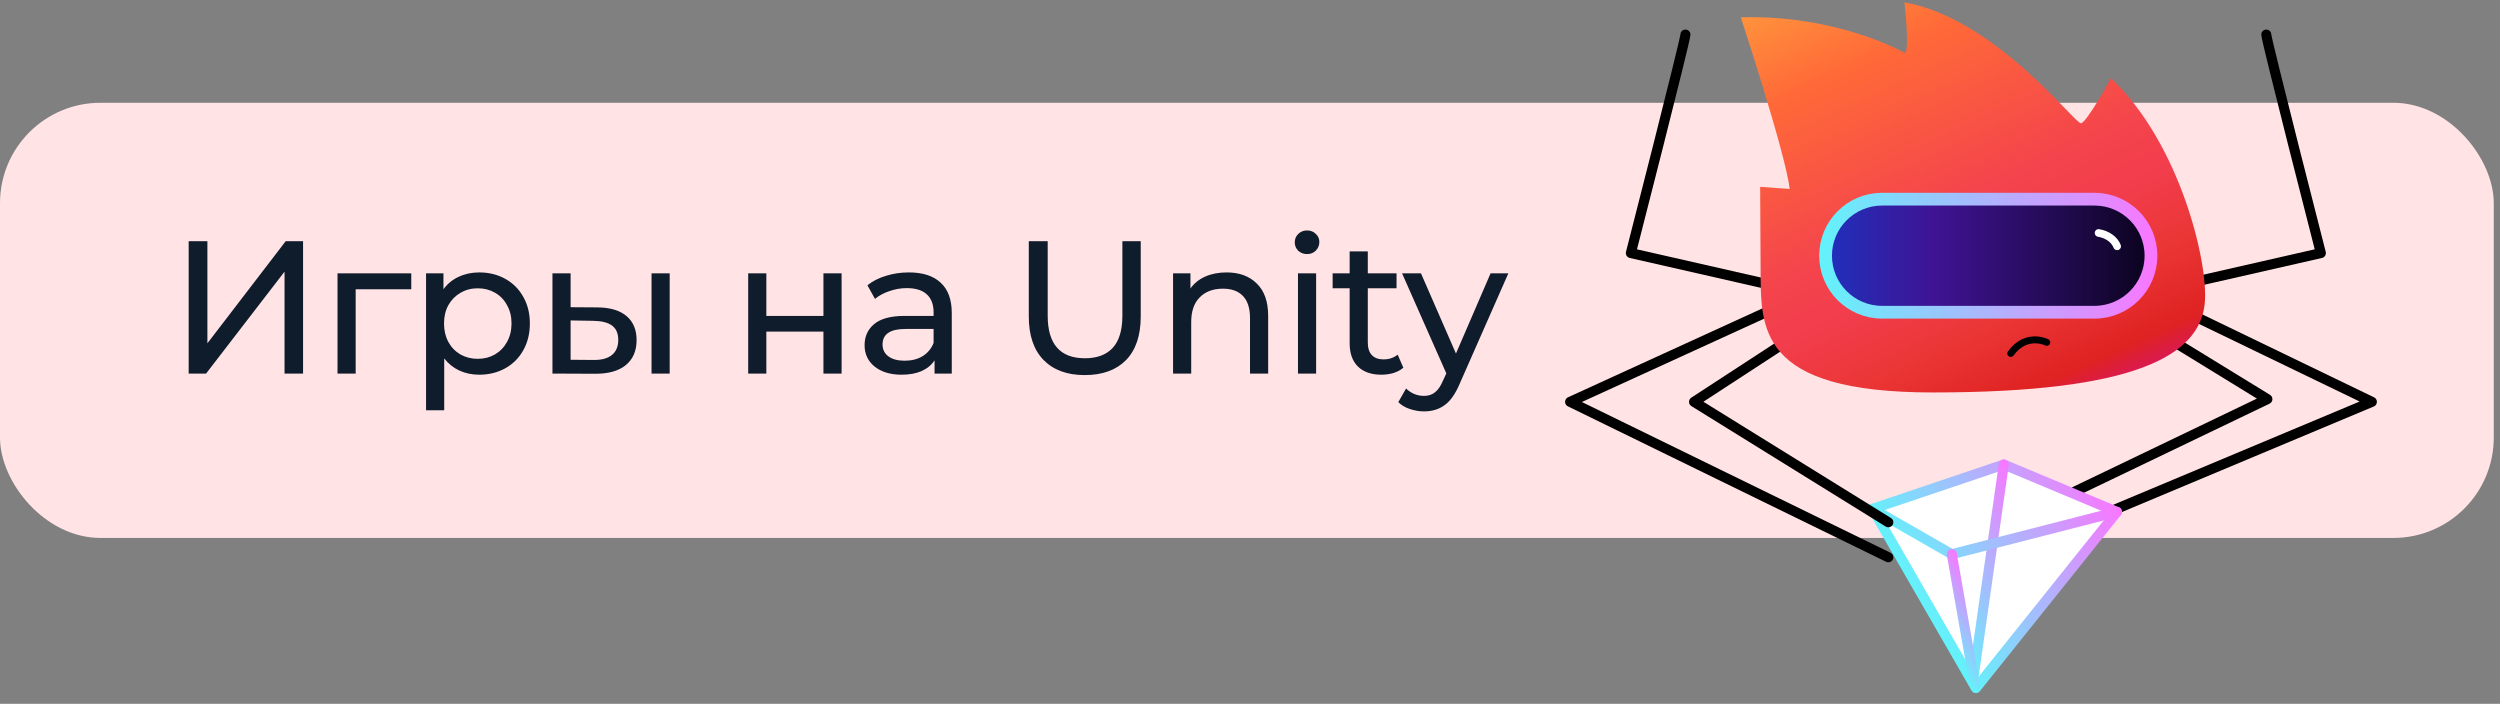
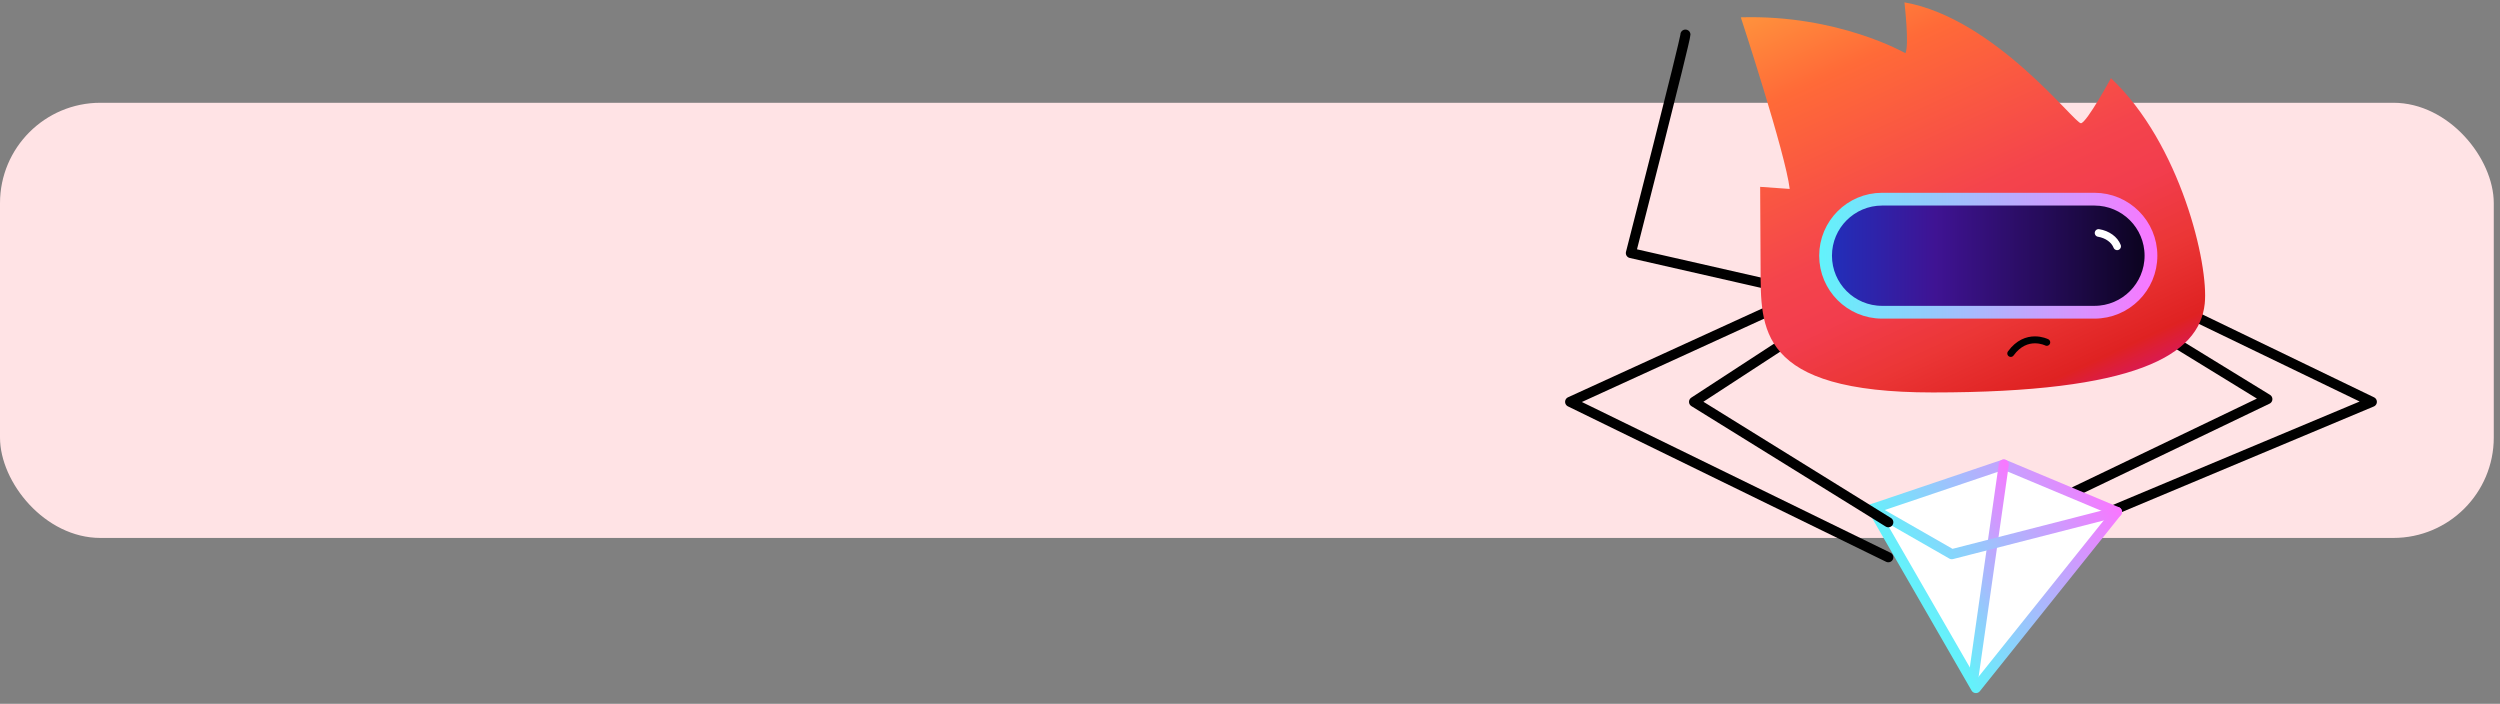
<svg xmlns="http://www.w3.org/2000/svg" width="238" height="67" viewBox="0 0 238 67" fill="none">
  <rect x="0" y="0" width="238" height="67" fill="#808080" stroke="none" />
  <rect y="9.784" width="237.407" height="41.427" rx="9.56" fill="#FFE3E5" />
  <g clip-path="url(#clip0_1527_162)">
    <path d="M196.536 50.519L225.801 38.256L206.771 29.066" stroke="black" stroke-width="0.956" stroke-linecap="round" stroke-linejoin="round" />
    <path d="M201.303 29.066L215.855 37.997L197.571 46.776" stroke="black" stroke-width="0.956" stroke-linecap="round" stroke-linejoin="round" />
    <path d="M201.536 48.731L190.762 44.221L178.271 48.441L188.108 65.504L201.536 48.731Z" fill="white" stroke="url(#paint0_linear_1527_162)" stroke-width="0.956" stroke-linecap="round" stroke-linejoin="round" />
    <path d="M190.761 44.221L187.861 64.576" stroke="url(#paint1_linear_1527_162)" stroke-width="0.956" stroke-linecap="round" stroke-linejoin="round" />
    <path d="M201.536 48.731L185.811 52.761L178.271 48.441" stroke="url(#paint2_linear_1527_162)" stroke-width="0.956" stroke-linecap="round" stroke-linejoin="round" />
-     <path d="M185.811 52.761L187.997 65.204" stroke="url(#paint3_linear_1527_162)" stroke-width="0.956" stroke-linecap="round" stroke-linejoin="round" />
    <path d="M160.452 3.293C160.452 3.84 155.257 24.092 155.257 24.092L169.612 27.362" stroke="black" stroke-width="0.956" stroke-linecap="round" stroke-linejoin="round" />
-     <path d="M215.751 3.293C215.751 3.84 220.946 24.092 220.946 24.092L206.591 27.362" stroke="black" stroke-width="0.956" stroke-linecap="round" stroke-linejoin="round" />
    <path d="M179.767 53.052L149.475 38.256L174.806 26.672" stroke="black" stroke-width="0.956" stroke-linecap="round" stroke-linejoin="round" />
    <path d="M179.768 49.72L161.272 38.256L173.665 30.175" stroke="black" stroke-width="0.956" stroke-linecap="round" stroke-linejoin="round" />
    <path d="M167.608 25.489C167.638 31.224 167.244 37.362 184.009 37.362C203.29 37.362 209.369 33.848 209.891 28.909C210.283 25.206 207.611 13.711 200.963 7.443C200.963 7.443 198.683 11.638 198.113 11.733C197.543 11.828 189.945 1.744 181.302 0.224C181.302 0.224 181.776 4.308 181.397 5.068C181.397 5.068 175.003 1.38 165.725 1.649C165.725 1.649 169.999 14.661 170.379 17.986L167.567 17.787C167.567 17.787 167.586 21.173 167.608 25.489Z" fill="url(#paint4_linear_1527_162)" />
    <path d="M191.425 33.648C192.908 31.605 194.85 32.592 194.85 32.592" stroke="black" stroke-width="0.661" stroke-linecap="round" stroke-linejoin="round" />
    <path d="M199.855 18.961H179.104C176.131 18.961 173.722 21.371 173.722 24.343V24.343C173.722 27.316 176.131 29.725 179.104 29.725H199.855C202.828 29.725 205.237 27.316 205.237 24.343C205.237 21.371 202.828 18.961 199.855 18.961Z" fill="url(#paint5_linear_1527_162)" />
    <path d="M199.39 18.961H179.177C176.205 18.961 173.795 21.371 173.795 24.343V24.343C173.795 27.316 176.205 29.725 179.177 29.725H199.39C202.363 29.725 204.772 27.316 204.772 24.343C204.772 21.371 202.363 18.961 199.39 18.961Z" fill="url(#paint6_linear_1527_162)" />
    <path d="M179.177 18.961H199.39C202.363 18.961 204.772 21.371 204.772 24.343V24.343C204.772 27.316 202.363 29.725 199.39 29.725H179.177C176.205 29.725 173.795 27.316 173.795 24.343V24.343C173.795 21.371 176.205 18.961 179.177 18.961Z" stroke="url(#paint7_linear_1527_162)" stroke-width="1.216" stroke-miterlimit="10" />
    <path d="M199.785 22.178C200.627 22.317 201.303 22.81 201.551 23.449" stroke="white" stroke-width="0.73" stroke-miterlimit="10" stroke-linecap="round" />
  </g>
-   <path d="M17.962 22.964H19.744V32.684L27.196 22.964H28.852V35.564H27.088V25.862L19.618 35.564H17.962V22.964ZM39.152 27.536H33.86V35.564H32.132V26.024H39.152V27.536ZM45.619 25.934C46.543 25.934 47.371 26.138 48.103 26.546C48.835 26.954 49.405 27.524 49.813 28.256C50.233 28.988 50.443 29.834 50.443 30.794C50.443 31.754 50.233 32.606 49.813 33.35C49.405 34.082 48.835 34.652 48.103 35.06C47.371 35.468 46.543 35.672 45.619 35.672C44.935 35.672 44.305 35.54 43.729 35.276C43.165 35.012 42.685 34.628 42.289 34.124V39.056H40.561V26.024H42.217V27.536C42.601 27.008 43.087 26.612 43.675 26.348C44.263 26.072 44.911 25.934 45.619 25.934ZM45.475 34.16C46.087 34.16 46.633 34.022 47.113 33.746C47.605 33.458 47.989 33.062 48.265 32.558C48.553 32.042 48.697 31.454 48.697 30.794C48.697 30.134 48.553 29.552 48.265 29.048C47.989 28.532 47.605 28.136 47.113 27.86C46.633 27.584 46.087 27.446 45.475 27.446C44.875 27.446 44.329 27.59 43.837 27.878C43.357 28.154 42.973 28.544 42.685 29.048C42.409 29.552 42.271 30.134 42.271 30.794C42.271 31.454 42.409 32.042 42.685 32.558C42.961 33.062 43.345 33.458 43.837 33.746C44.329 34.022 44.875 34.16 45.475 34.16ZM56.896 29.264C58.096 29.276 59.014 29.552 59.65 30.092C60.286 30.632 60.604 31.394 60.604 32.378C60.604 33.41 60.256 34.208 59.56 34.772C58.876 35.324 57.892 35.594 56.608 35.582L52.594 35.564V26.024H54.322V29.246L56.896 29.264ZM62.026 26.024H63.754V35.564H62.026V26.024ZM56.482 34.268C57.262 34.28 57.85 34.124 58.246 33.8C58.654 33.476 58.858 32.996 58.858 32.36C58.858 31.736 58.66 31.28 58.264 30.992C57.868 30.704 57.274 30.554 56.482 30.542L54.322 30.506V34.25L56.482 34.268ZM71.228 26.024H72.956V30.074H78.391V26.024H80.12V35.564H78.391V31.568H72.956V35.564H71.228V26.024ZM86.522 25.934C87.841 25.934 88.85 26.258 89.546 26.906C90.254 27.554 90.608 28.52 90.608 29.804V35.564H88.969V34.304C88.681 34.748 88.267 35.09 87.728 35.33C87.2 35.558 86.57 35.672 85.838 35.672C84.769 35.672 83.912 35.414 83.263 34.898C82.627 34.382 82.309 33.704 82.309 32.864C82.309 32.024 82.615 31.352 83.228 30.848C83.84 30.332 84.811 30.074 86.144 30.074H88.879V29.732C88.879 28.988 88.663 28.418 88.231 28.022C87.799 27.626 87.163 27.428 86.323 27.428C85.76 27.428 85.207 27.524 84.668 27.716C84.127 27.896 83.671 28.142 83.299 28.454L82.579 27.158C83.072 26.762 83.659 26.462 84.344 26.258C85.028 26.042 85.754 25.934 86.522 25.934ZM86.126 34.34C86.785 34.34 87.356 34.196 87.835 33.908C88.316 33.608 88.663 33.188 88.879 32.648V31.316H86.216C84.751 31.316 84.019 31.808 84.019 32.792C84.019 33.272 84.206 33.65 84.578 33.926C84.95 34.202 85.466 34.34 86.126 34.34ZM103.269 35.708C101.589 35.708 100.281 35.228 99.345 34.268C98.409 33.308 97.941 31.928 97.941 30.128V22.964H99.741V30.056C99.741 32.756 100.923 34.106 103.287 34.106C104.439 34.106 105.321 33.776 105.933 33.116C106.545 32.444 106.851 31.424 106.851 30.056V22.964H108.597V30.128C108.597 31.94 108.129 33.326 107.193 34.286C106.257 35.234 104.949 35.708 103.269 35.708ZM116.769 25.934C117.981 25.934 118.941 26.288 119.649 26.996C120.369 27.692 120.729 28.718 120.729 30.074V35.564H119.001V30.272C119.001 29.348 118.779 28.652 118.335 28.184C117.891 27.716 117.255 27.482 116.427 27.482C115.491 27.482 114.753 27.758 114.213 28.31C113.673 28.85 113.403 29.63 113.403 30.65V35.564H111.675V26.024H113.331V27.464C113.679 26.972 114.147 26.594 114.735 26.33C115.335 26.066 116.013 25.934 116.769 25.934ZM123.567 26.024H125.295V35.564H123.567V26.024ZM124.431 24.188C124.095 24.188 123.813 24.08 123.585 23.864C123.369 23.648 123.261 23.384 123.261 23.072C123.261 22.76 123.369 22.496 123.585 22.28C123.813 22.052 124.095 21.938 124.431 21.938C124.767 21.938 125.043 22.046 125.259 22.262C125.487 22.466 125.601 22.724 125.601 23.036C125.601 23.36 125.487 23.636 125.259 23.864C125.043 24.08 124.767 24.188 124.431 24.188ZM133.599 35.006C133.347 35.222 133.035 35.39 132.663 35.51C132.291 35.618 131.907 35.672 131.511 35.672C130.551 35.672 129.807 35.414 129.279 34.898C128.751 34.382 128.487 33.644 128.487 32.684V27.446H126.867V26.024H128.487V23.936H130.215V26.024H132.951V27.446H130.215V32.612C130.215 33.128 130.341 33.524 130.593 33.8C130.857 34.076 131.229 34.214 131.709 34.214C132.237 34.214 132.687 34.064 133.059 33.764L133.599 35.006ZM143.594 26.024L138.968 36.518C138.56 37.49 138.08 38.174 137.528 38.57C136.988 38.966 136.334 39.164 135.566 39.164C135.098 39.164 134.642 39.086 134.198 38.93C133.766 38.786 133.406 38.57 133.118 38.282L133.856 36.986C134.348 37.454 134.918 37.688 135.566 37.688C135.986 37.688 136.334 37.574 136.61 37.346C136.898 37.13 137.156 36.752 137.384 36.212L137.69 35.546L133.478 26.024H135.278L138.608 33.656L141.902 26.024H143.594Z" fill="#0F1C2C" />
  <defs>
    <linearGradient id="paint0_linear_1527_162" x1="182.67" y1="57.282" x2="200.775" y2="46.522" gradientUnits="userSpaceOnUse">
      <stop stop-color="#62F3FB" />
      <stop offset="1" stop-color="#FA76FF" />
    </linearGradient>
    <linearGradient id="paint1_linear_1527_162" x1="183.362" y1="57.934" x2="195.261" y2="50.863" gradientUnits="userSpaceOnUse">
      <stop stop-color="#62F3FB" />
      <stop offset="1" stop-color="#FA76FF" />
    </linearGradient>
    <linearGradient id="paint2_linear_1527_162" x1="180.963" y1="53.9" x2="198.845" y2="43.273" gradientUnits="userSpaceOnUse">
      <stop stop-color="#62F3FB" />
      <stop offset="1" stop-color="#FA76FF" />
    </linearGradient>
    <linearGradient id="paint3_linear_1527_162" x1="184.572" y1="60.368" x2="189.236" y2="57.597" gradientUnits="userSpaceOnUse">
      <stop stop-color="#62F3FB" />
      <stop offset="1" stop-color="#FA76FF" />
    </linearGradient>
    <linearGradient id="paint4_linear_1527_162" x1="174.623" y1="-4.278" x2="196.003" y2="42.127" gradientUnits="userSpaceOnUse">
      <stop stop-color="#FF9A3D" />
      <stop offset="0.2" stop-color="#FF6A38" />
      <stop offset="0.51" stop-color="#F4444C" />
      <stop offset="0.62" stop-color="#F23D4D" />
      <stop offset="0.749" stop-color="#EB3636" />
      <stop offset="0.89" stop-color="#DF2222" />
      <stop offset="1" stop-color="#D31188" />
    </linearGradient>
    <linearGradient id="paint5_linear_1527_162" x1="189.952" y1="24.816" x2="197.646" y2="32.51" gradientUnits="userSpaceOnUse">
      <stop stop-color="#2B0261" />
      <stop offset="1" stop-color="#50169A" />
    </linearGradient>
    <linearGradient id="paint6_linear_1527_162" x1="173.795" y1="24.343" x2="204.772" y2="24.343" gradientUnits="userSpaceOnUse">
      <stop offset="0.003" stop-color="#2030BC" />
      <stop offset="0.338" stop-color="#3F1393" />
      <stop offset="0.69" stop-color="#240B56" />
      <stop offset="1" stop-color="#0A031C" />
    </linearGradient>
    <linearGradient id="paint7_linear_1527_162" x1="173.187" y1="24.343" x2="205.38" y2="24.343" gradientUnits="userSpaceOnUse">
      <stop stop-color="#62F3FB" />
      <stop offset="1" stop-color="#FA76FF" />
    </linearGradient>
    <clipPath id="clip0_1527_162">
      <rect width="77.277" height="66.123" fill="white" transform="translate(149 0.224)" />
    </clipPath>
  </defs>
</svg>